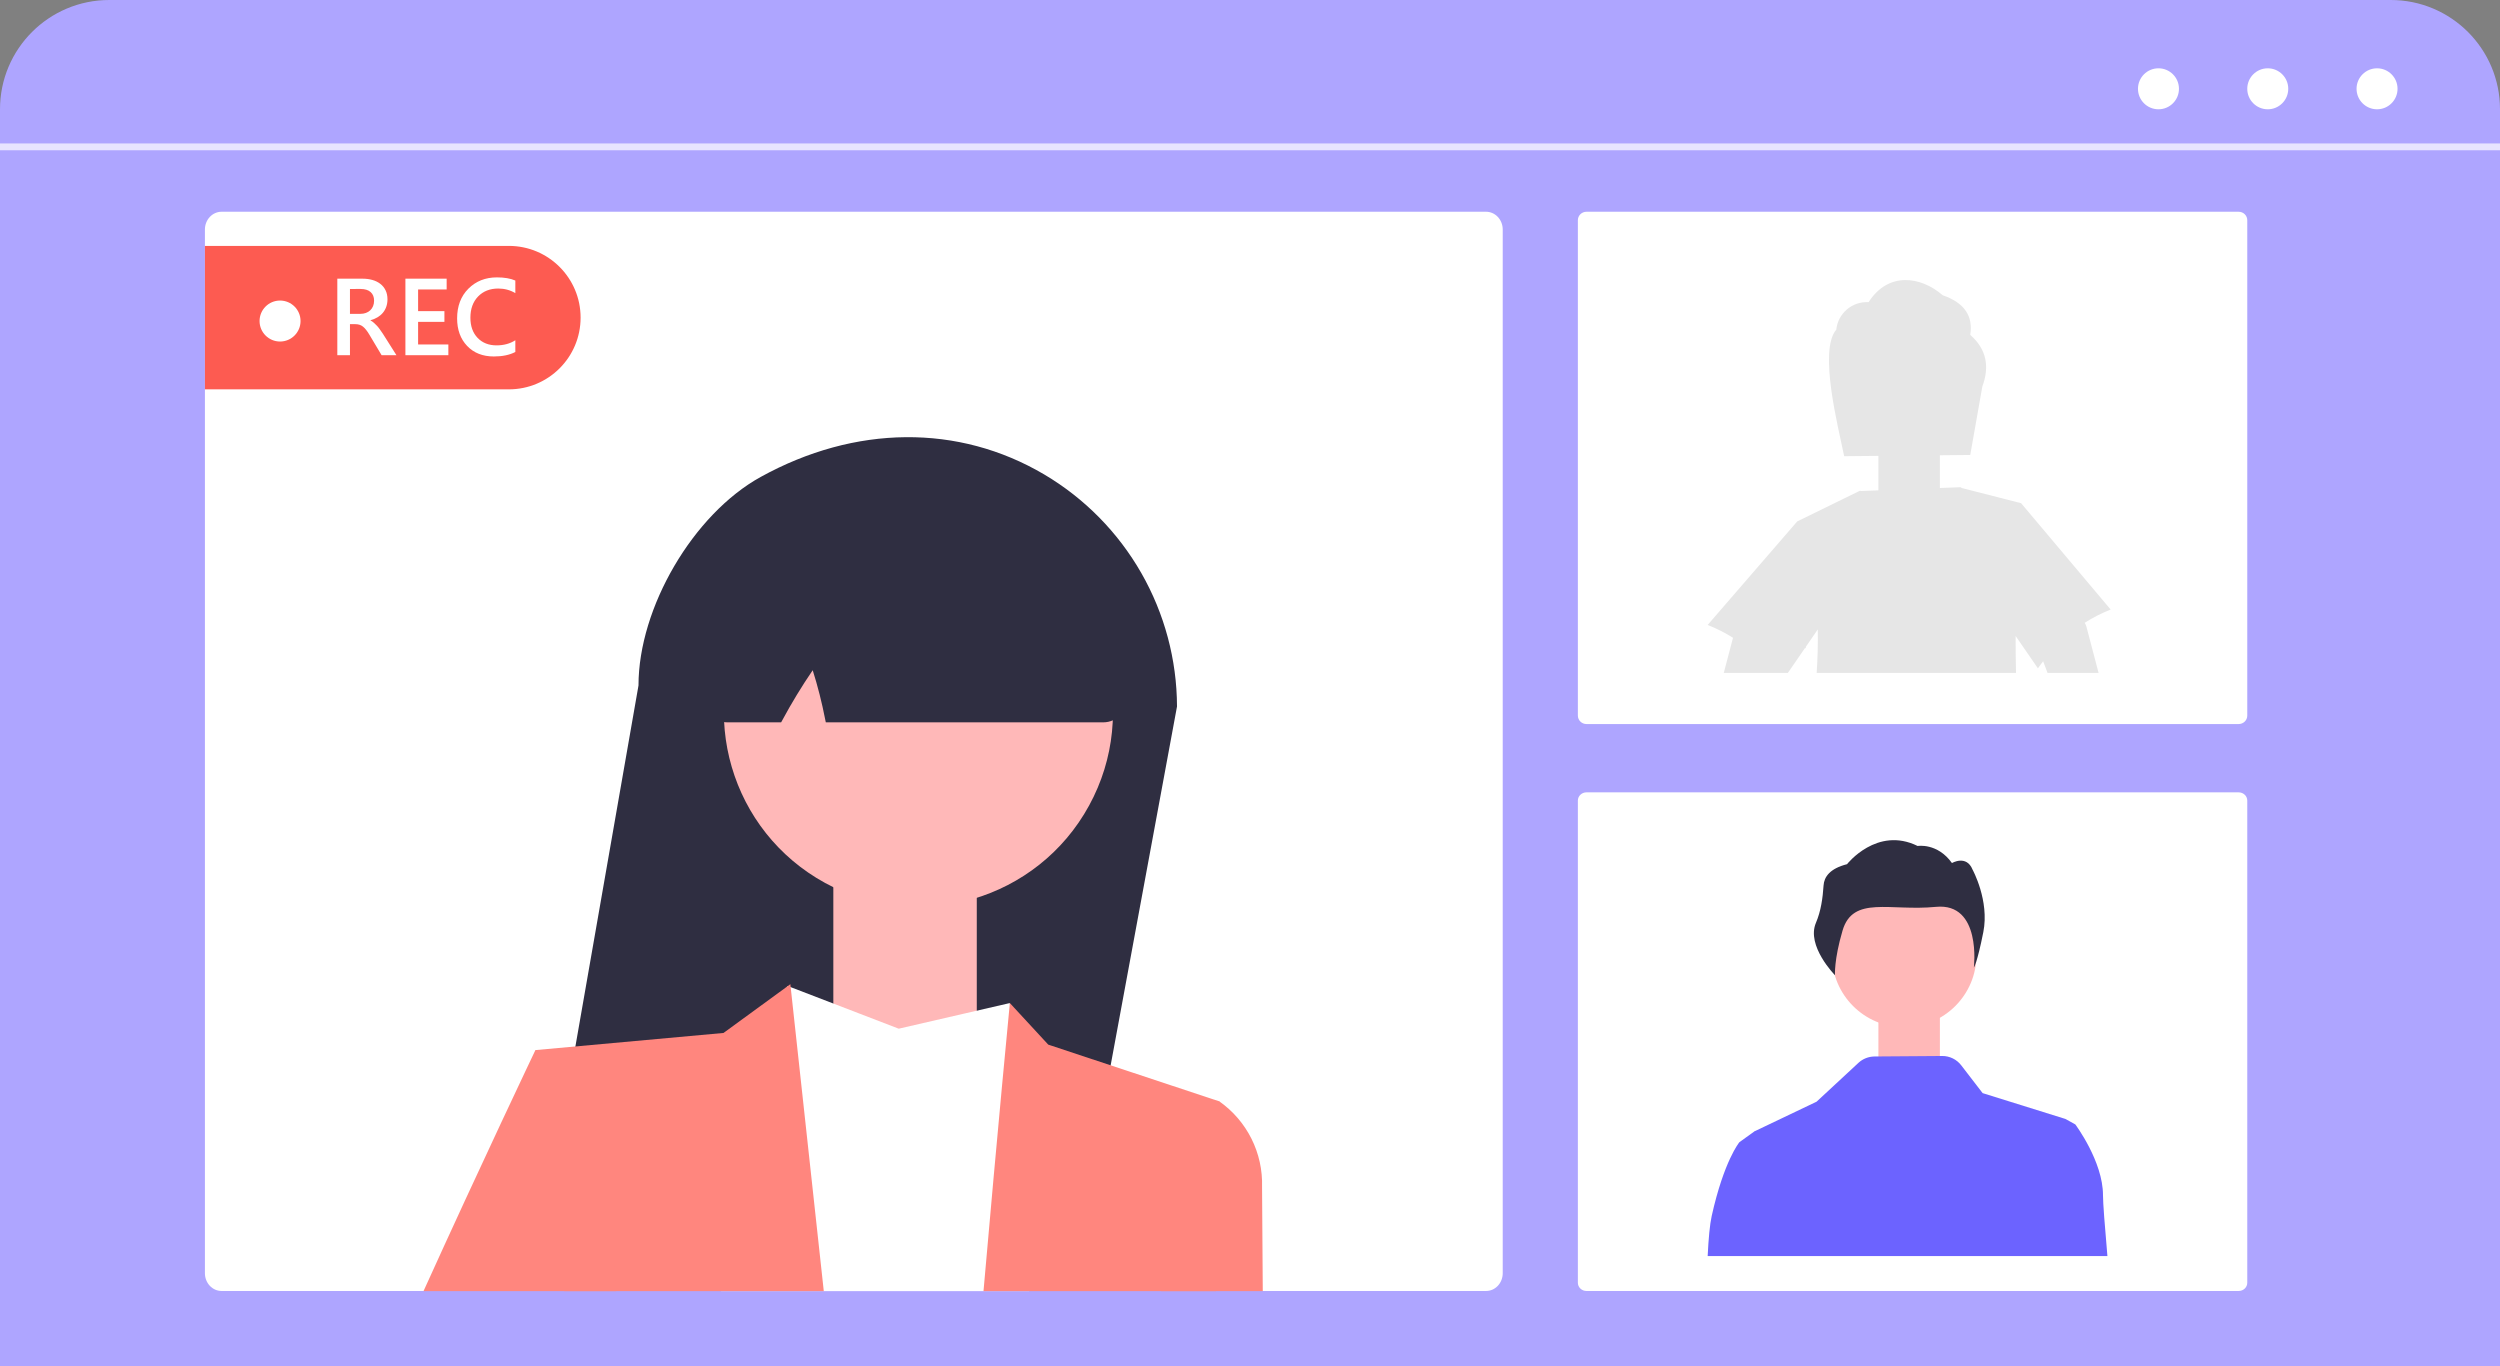
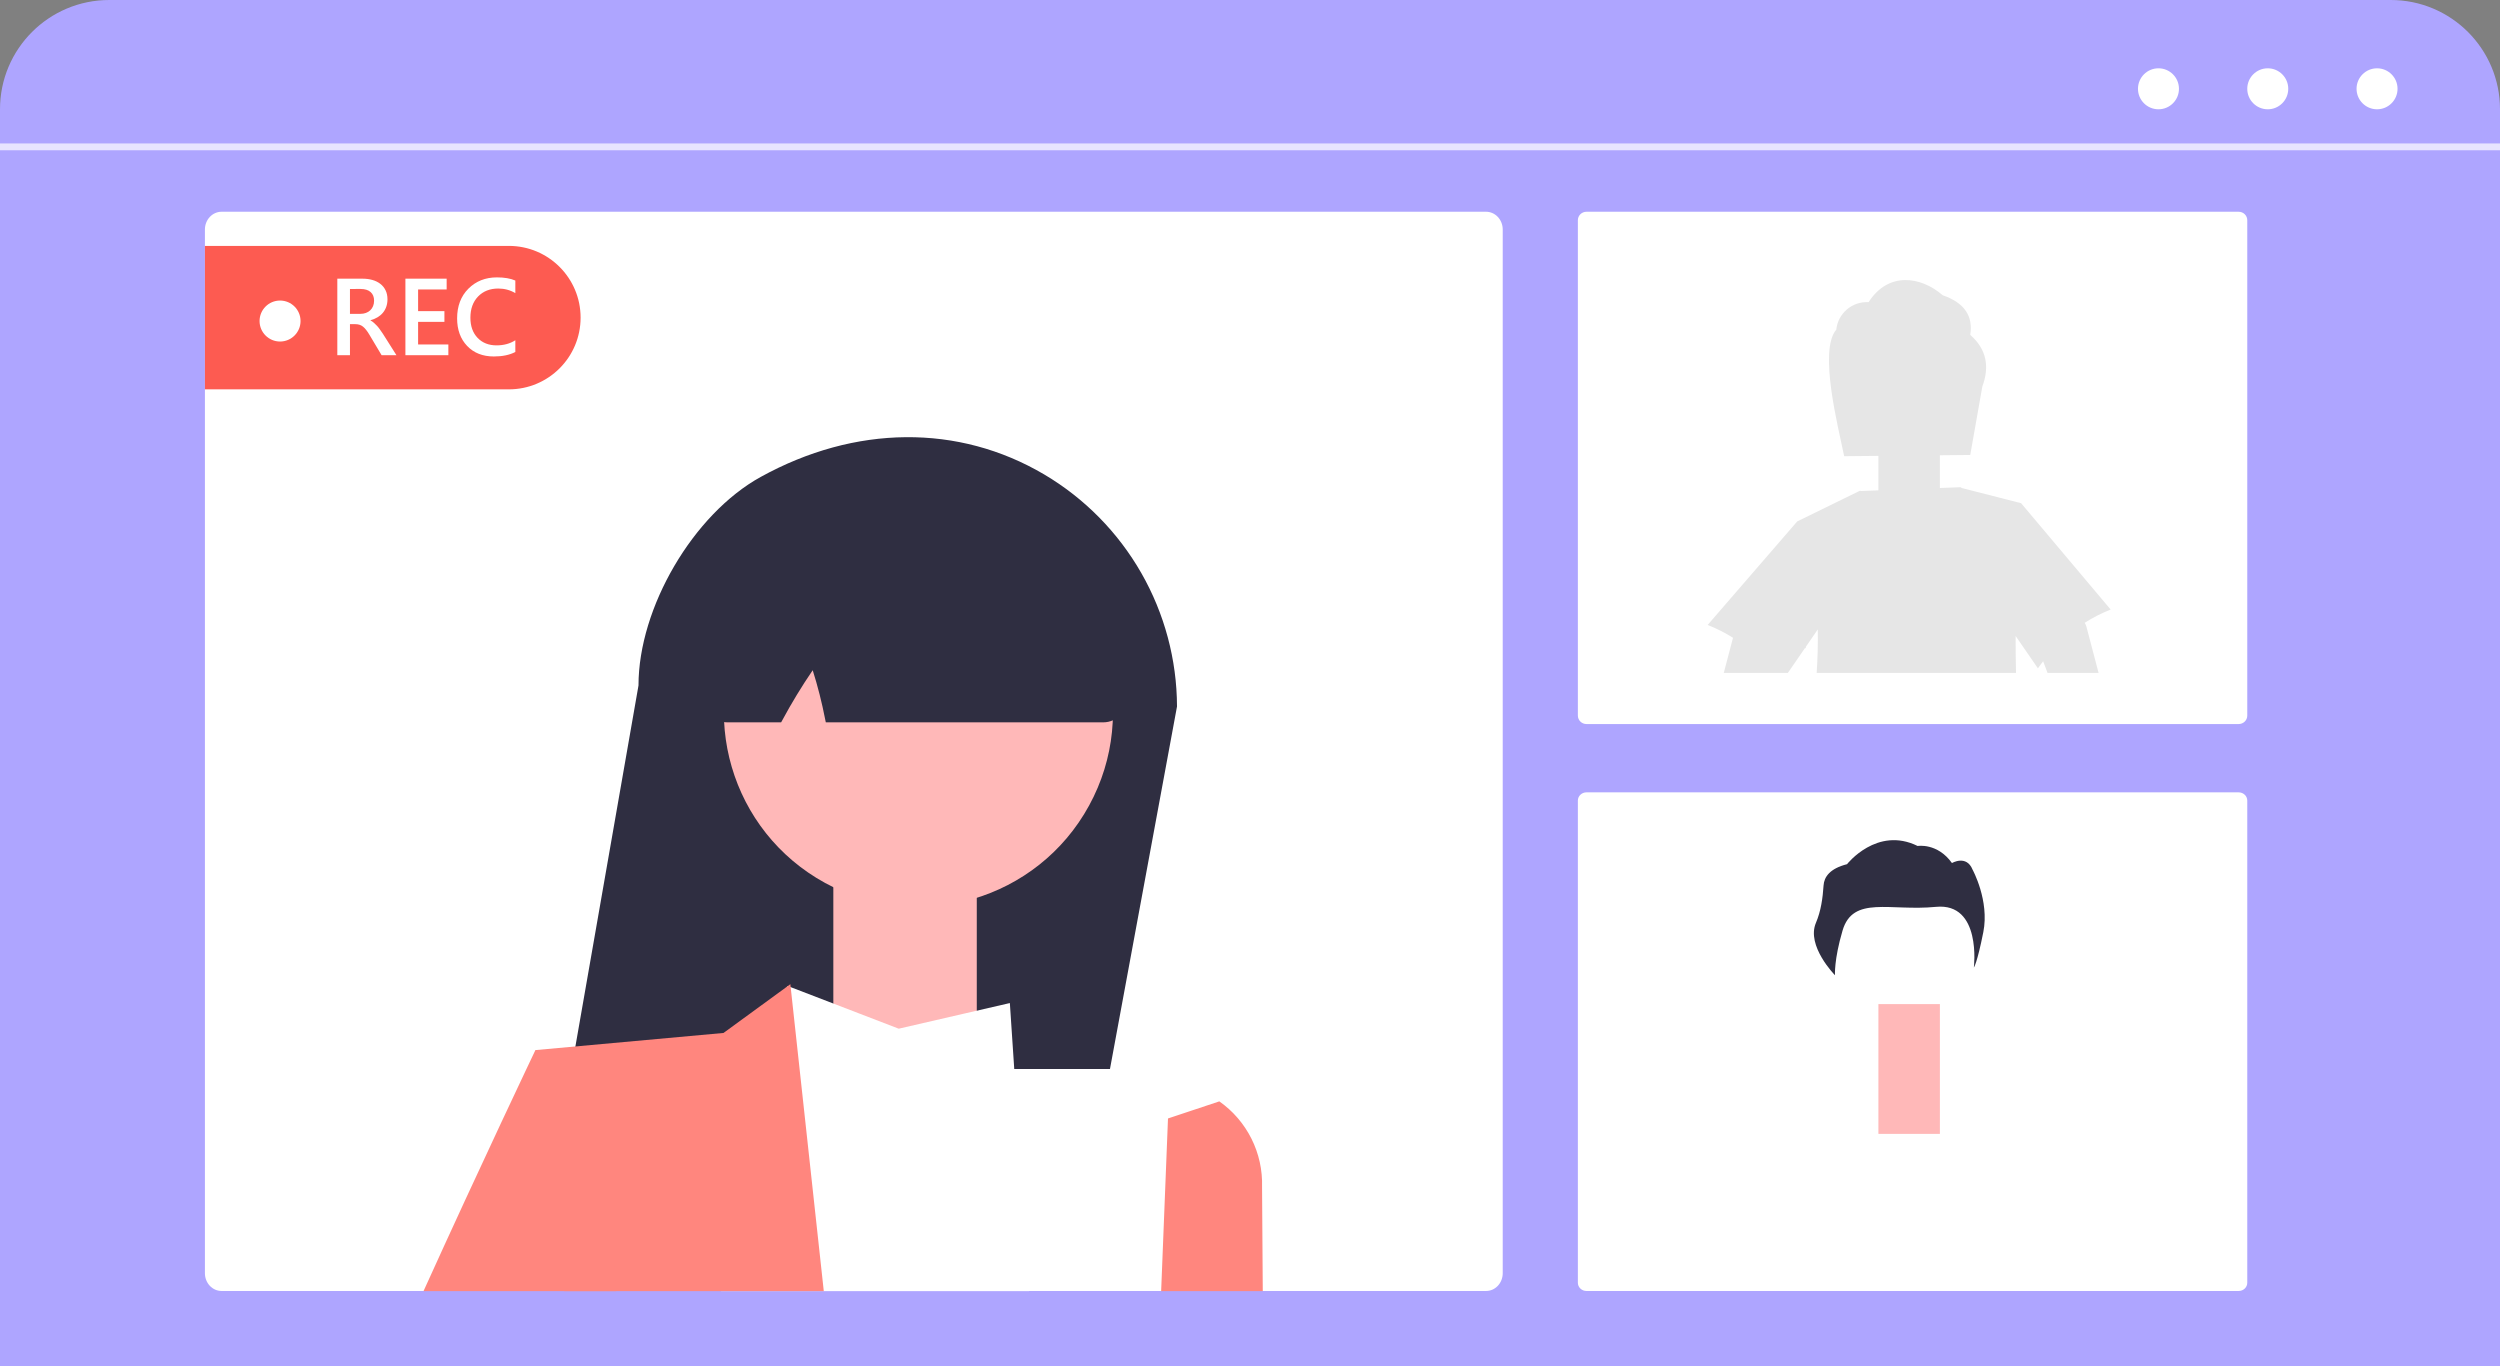
<svg xmlns="http://www.w3.org/2000/svg" fill="none" height="200" viewBox="0 0 366 200" width="366">
  <rect x="0" y="0" width="366" height="200" fill="#808080" stroke="none" />
  <path d="m0 16c0-8.837 7.163-16 16-16h334c8.837 0 16 7.163 16 16v184h-366z" fill="#aea5ff" />
  <path d="m30 33.595v152.81c.001.688.258 1.347.715 1.834.457.486 1.076.76 1.721.761h185.128c.646-.001 1.265-.275 1.721-.761.457-.487.714-1.146.715-1.834v-152.81c-.001-.688-.258-1.347-.715-1.834-.456-.486-1.075-.76-1.721-.761h-185.128c-.646.001-1.265.275-1.721.761s-.714 1.146-.715 1.834z" fill="#fff" />
  <path d="m30 36h44.5c5.799 0 10.5 4.701 10.5 10.5s-4.701 10.5-10.5 10.5h-44.5z" fill="#fd5b51" />
  <circle cx="41" cy="47" fill="#fff" r="3" />
  <path d="m58.039 52h-2.172l-1.789-3c-.161-.276-.32-.51-.476-.703-.151-.198-.307-.359-.469-.484-.156-.125-.328-.216-.516-.273s-.398-.086-.633-.086h-.75v4.547h-1.852v-11.203h3.688c.526 0 1.01.062 1.453.188s.828.315 1.156.57c.328.25.583.565.766.945.188.375.281.815.281 1.32 0 .396-.06.76-.18 1.094-.115.328-.281.622-.5.883-.214.255-.474.474-.781.656-.302.182-.643.323-1.023.422v.031c.203.115.38.242.531.383.151.135.294.276.43.422.135.146.268.312.399.5.135.182.284.396.445.641zm-6.805-9.695v3.641h1.547c.286 0 .549-.044.789-.133.245-.088.456-.216.633-.383s.315-.37.414-.609c.099-.24.148-.508.148-.805 0-.536-.169-.956-.508-1.258-.339-.302-.826-.453-1.461-.453zm14.406 9.695h-6.289v-11.203h6.039v1.578h-4.18v3.172h3.852v1.57h-3.852v3.312h4.43zm9.805-.469c-.844.438-1.893.656-3.148.656-1.625 0-2.927-.513-3.906-1.539-.979-1.026-1.469-2.372-1.469-4.039 0-1.792.549-3.24 1.648-4.344 1.104-1.104 2.497-1.656 4.18-1.656 1.083 0 1.982.154 2.695.461v1.844c-.755-.448-1.589-.672-2.5-.672-1.214 0-2.198.388-2.953 1.164-.75.776-1.125 1.813-1.125 3.109 0 1.234.352 2.219 1.055 2.953.703.729 1.628 1.094 2.773 1.094 1.057 0 1.974-.25 2.75-.75z" fill="#fff" />
  <path d="m162.5 156.5h-78.838l9.814-56.153c0-11.388 8.023-25.079 17.884-30.52 13.841-7.636 28.973-7.77 41.514-.366 5.904 3.495 10.798 8.464 14.206 14.418 3.407 5.955 5.211 12.692 5.234 19.552z" fill="#2f2e41" />
  <path d="m122 128h21v26h-21z" fill="#ffb8b8" />
  <path d="m105.56 189.024h45.093l-2.81-42.177-16.268 3.754-15.821-6.086-.419-.158-.027-.013c-.005.013-.01.026-.013.04-.249 1.002-5.215 20.885-9.735 44.64z" fill="#fff" />
  <g fill="#ff867e">
    <path d="m78.385 153.733 4.212 35.291h38.005l-4.848-44.509-.046-.433-.373.275-.039.027-9.376 6.84z" />
-     <path d="m143.984 189.025h34.034l.491-27.785-25.045-8.307-5.621-6.086s-1.776 18.311-3.859 42.178z" />
    <path d="m62 189.024h28.204l-1.808-25.281-10.01-10.011s-7.921 16.615-16.385 35.292z" />
    <path d="m169.992 189.024h14.878c-.066-8.097-.105-13.692-.105-15.271.075-2.44-.458-4.861-1.55-7.045s-2.709-4.063-4.707-5.468l-7.514 2.503z" />
  </g>
  <path d="m159.441 117.939c7.544-13.8 2.472-31.101-11.327-38.645-13.8-7.543-31.101-2.472-38.645 11.327-7.543 13.799-2.472 31.101 11.328 38.644 13.799 7.543 31.101 2.472 38.644-11.327z" fill="#ffb8b8" />
  <path d="m161.522 105.75h-40.625l-.096-.462c-.47-2.421-1.078-4.814-1.82-7.167-1.613 2.364-3.101 4.811-4.456 7.33l-.166.299h-7.898c-.484-.001-.964-.102-1.407-.298s-.84-.483-1.167-.841c-.215-.236-.717-.79 1.363-26.183.057-.605.27-1.184.619-1.682.348-.497.82-.896 1.369-1.156 17.825-8.321 35.888-8.101 53.692.658h.317l.112.442c3.512 27.027 3.007 27.61 2.791 27.86-.326.376-.73.679-1.183.886-.454.207-.947.314-1.445.314z" fill="#2f2e41" />
  <path d="m231 32.232v72.536c.001.327.133.64.369.871.235.231.554.361.887.361h95.488c.333 0 .652-.13.887-.361.236-.231.369-.544.369-.871v-72.536c-.001-.327-.133-.639-.369-.87-.235-.231-.554-.361-.887-.361h-95.488c-.333.001-.652.13-.887.361-.236.231-.368.544-.369.87z" fill="#fff" />
  <path d="m288.444 49.025c.432-2.695-.79-4.68-4.031-5.8-3.224-2.798-7.989-3.469-10.85 1.012-1.154-.069-2.291.311-3.172 1.06-.882.749-1.44 1.809-1.558 2.96-2.627 3.054.29 14.261 1.154 18.531l4.611-.045 9.206-.091 4.64-.045 1.769-10.013c1.074-2.911.637-5.465-1.769-7.568z" fill="#e6e6e6" />
  <path d="m275 61h9v19h-9z" fill="#e6e6e6" />
  <path d="m305.19 91.182c1.205-.769 2.481-1.421 3.81-1.945l-13.112-15.569-8.666-2.218c-.071-.04-.142-.081-.211-.123l-14.619.56-.062-.062-9.218 4.509-13.112 15.159c1.294.507 2.537 1.135 3.713 1.876l-1.353 5.146h9.382l2.496-3.628h.125c0-.063.006-.125.006-.188l1.751-2.547c.04 2.058-.017 4.179-.159 6.363h29.182c-.046-1.814-.057-3.616-.057-5.408l3.264 4.737c.244-.358.506-.694.767-1.035l.643 1.706h7.472l-1.792-6.812c-.05-.188-.135-.365-.25-.523z" fill="#e6e6e6" />
  <path d="m231 117.199v70.602c.001.318.133.623.369.847.235.225.554.352.887.352h95.488c.333 0 .652-.127.887-.352.236-.224.369-.529.369-.847v-70.602c-.001-.318-.133-.623-.369-.847-.235-.225-.554-.352-.887-.352h-95.488c-.333 0-.652.127-.887.352-.236.224-.368.529-.369.847z" fill="#fff" />
-   <path d="m278.773 150.384c5.844 0 10.581-4.737 10.581-10.58 0-5.844-4.737-10.581-10.581-10.581-5.843 0-10.581 4.737-10.581 10.581 0 5.843 4.738 10.58 10.581 10.58z" fill="#ffb8b8" />
  <path d="m275 147h9v19h-9z" fill="#ffb8b8" />
  <path d="m266.97 129.625c.08-1.215.884-2.459 3.436-3.108 0 0 4.382-5.603 10.335-2.665 0 0 2.887-.496 5.027 2.498 0 0 2.122-1.251 3.017.967 0 0 2.489 4.525 1.573 9.14-.917 4.615-1.385 5.191-1.385 5.191s1.167-9.546-5.559-8.884c-6.727.662-12.142-1.704-13.666 3.475-1.265 4.301-1.105 6.535-1.105 6.535s-4.23-4.291-2.792-7.669c.736-1.728.996-3.606 1.119-5.48z" fill="#2f2e41" />
-   <path d="m250 183.884h58.525c-.391-4.465-.647-7.786-.647-8.909 0-4.954-4.053-10.36-4.053-10.36l-1.451-.802-12.117-3.78-3.136-4.074c-.328-.427-.751-.773-1.236-1.01-.484-.236-1.017-.357-1.556-.353l-9.905.074c-.872.007-1.71.339-2.35.931l-6.133 5.69-8.997 4.296-.015-.015-.094.07-1.335.961-.859.621s-2.253 2.703-4.053 10.81c-.271 1.219-.461 3.26-.588 5.85z" fill="#6c63ff" />
  <path clip-rule="evenodd" d="m319 13c0 1.657-1.343 3-3 3s-3-1.343-3-3 1.343-3 3-3 3 1.343 3 3zm16 0c0 1.657-1.343 3-3 3s-3-1.343-3-3 1.343-3 3-3 3 1.343 3 3zm13 3c1.657 0 3-1.343 3-3s-1.343-3-3-3-3 1.343-3 3 1.343 3 3 3z" fill="#fff" fill-rule="evenodd" />
  <path d="m0 21h366v1h-366z" fill="#fff" opacity=".7" />
</svg>